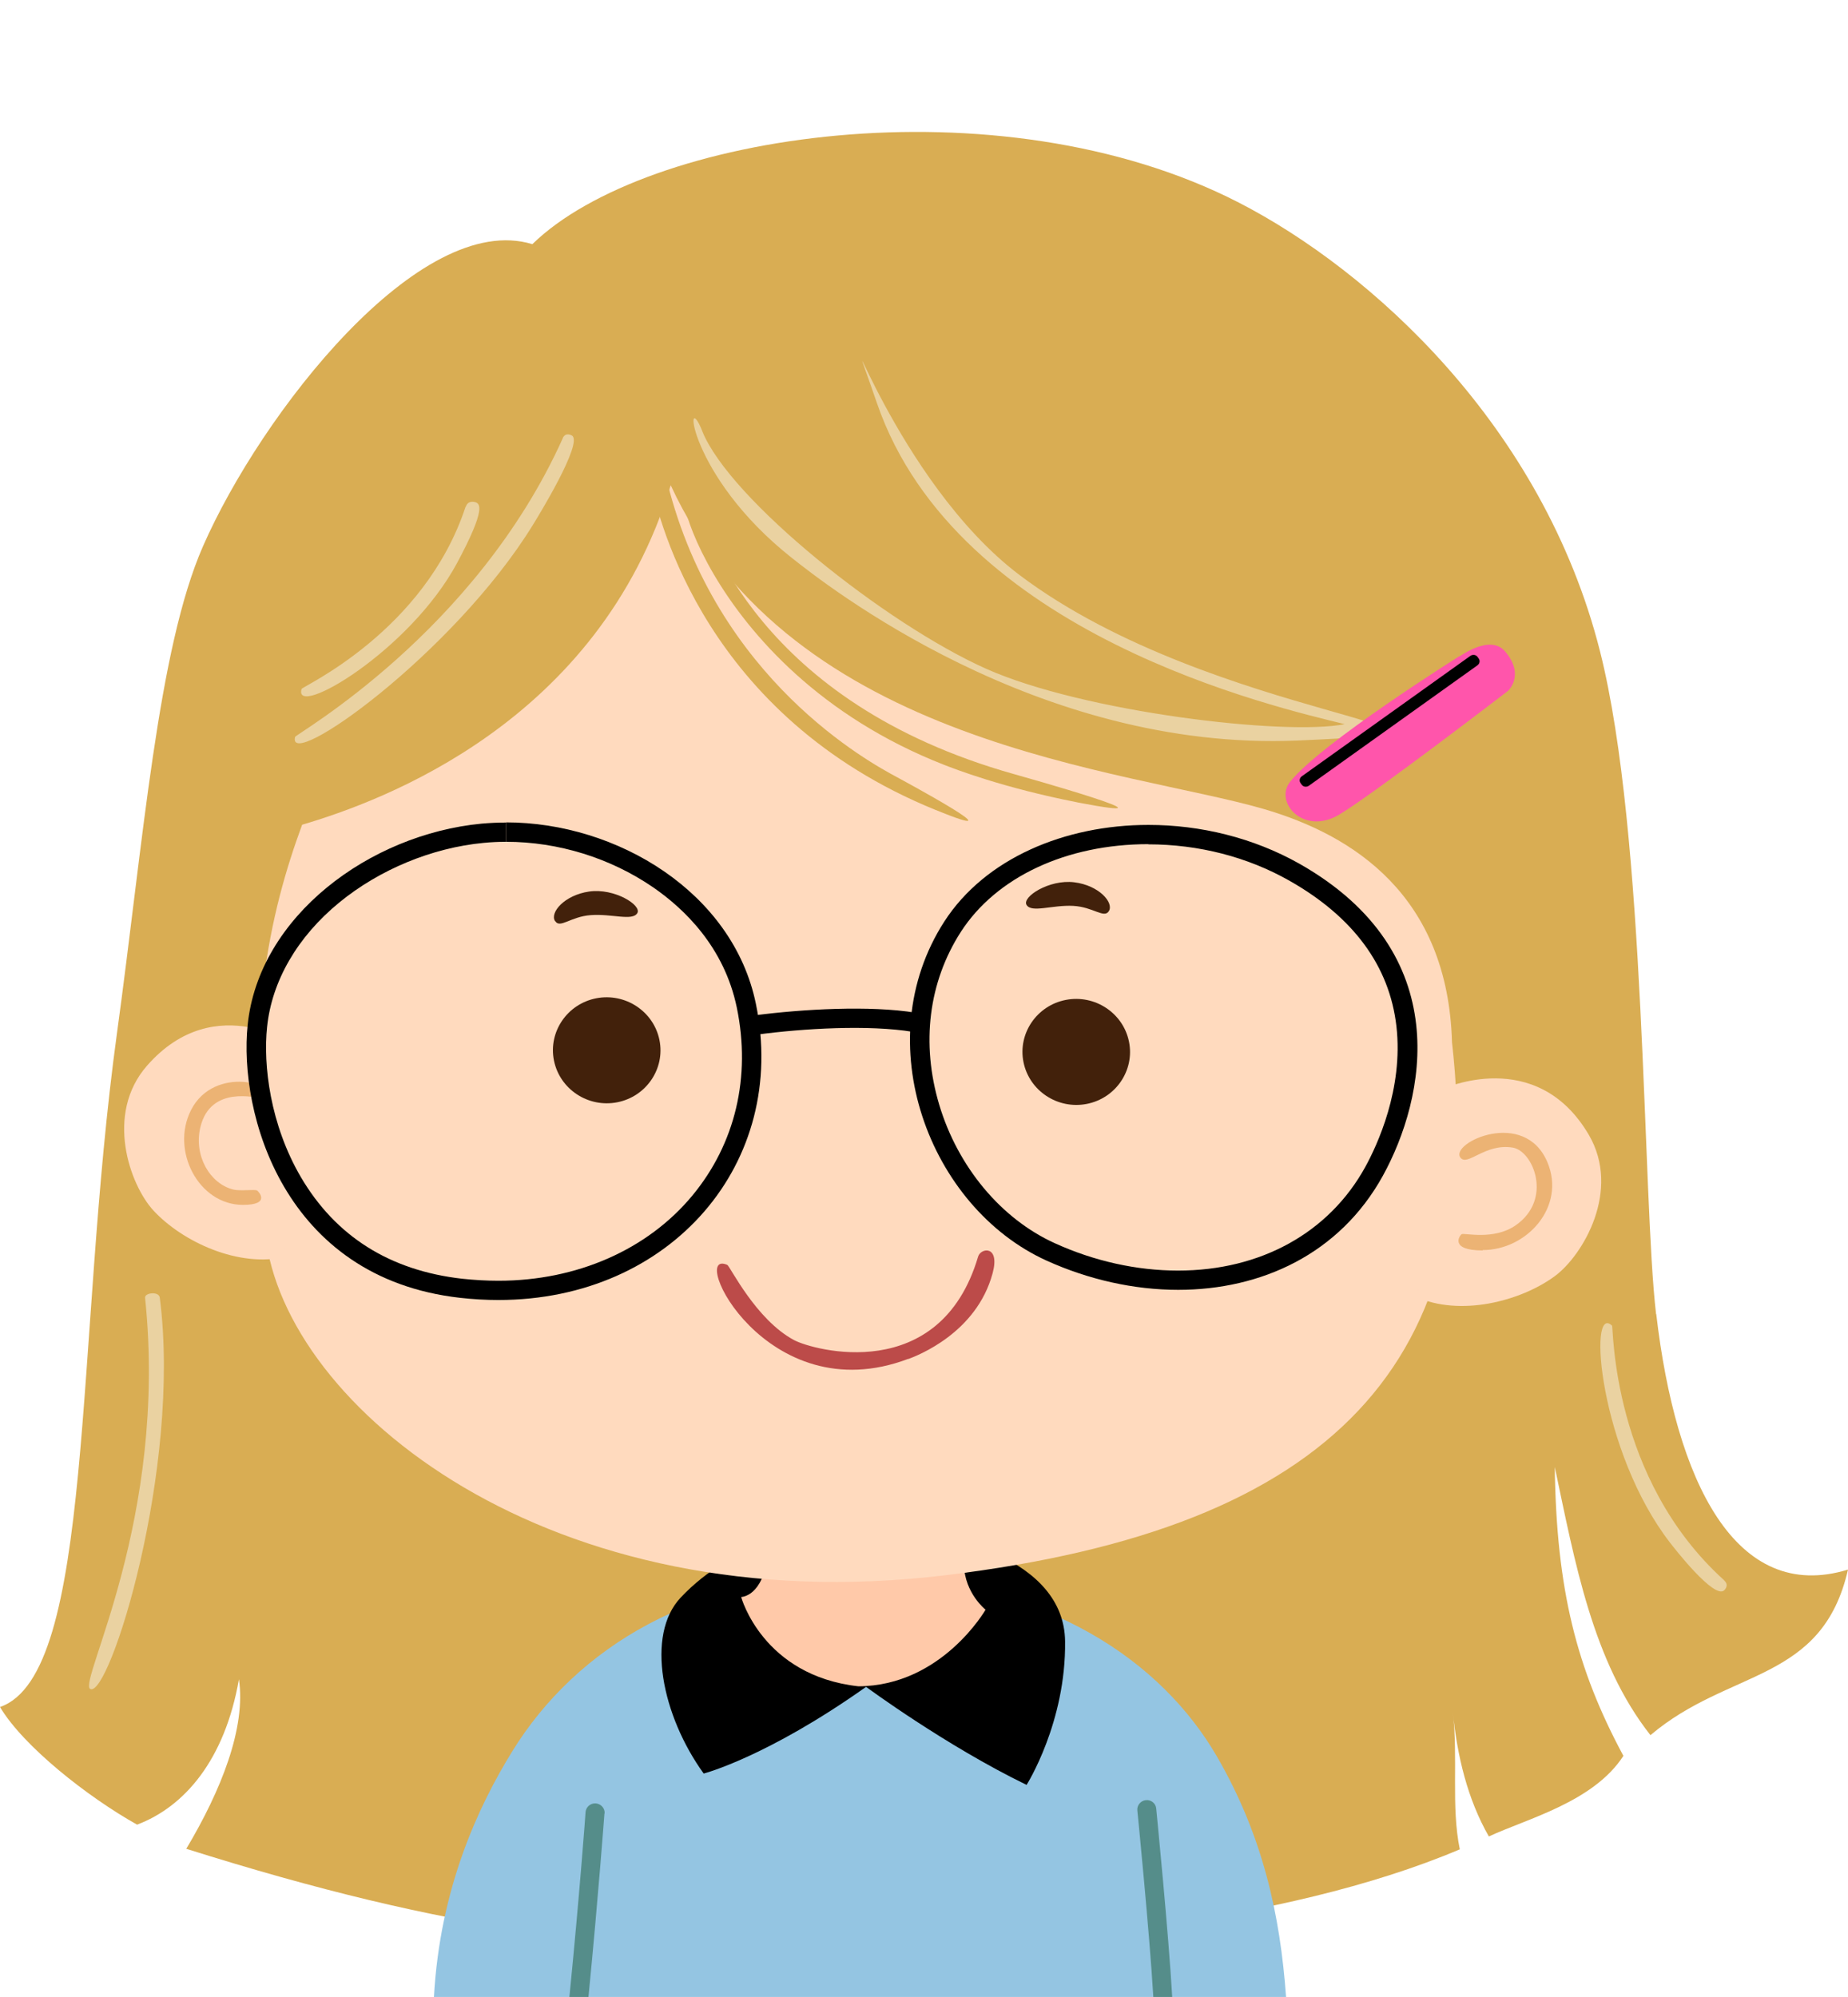
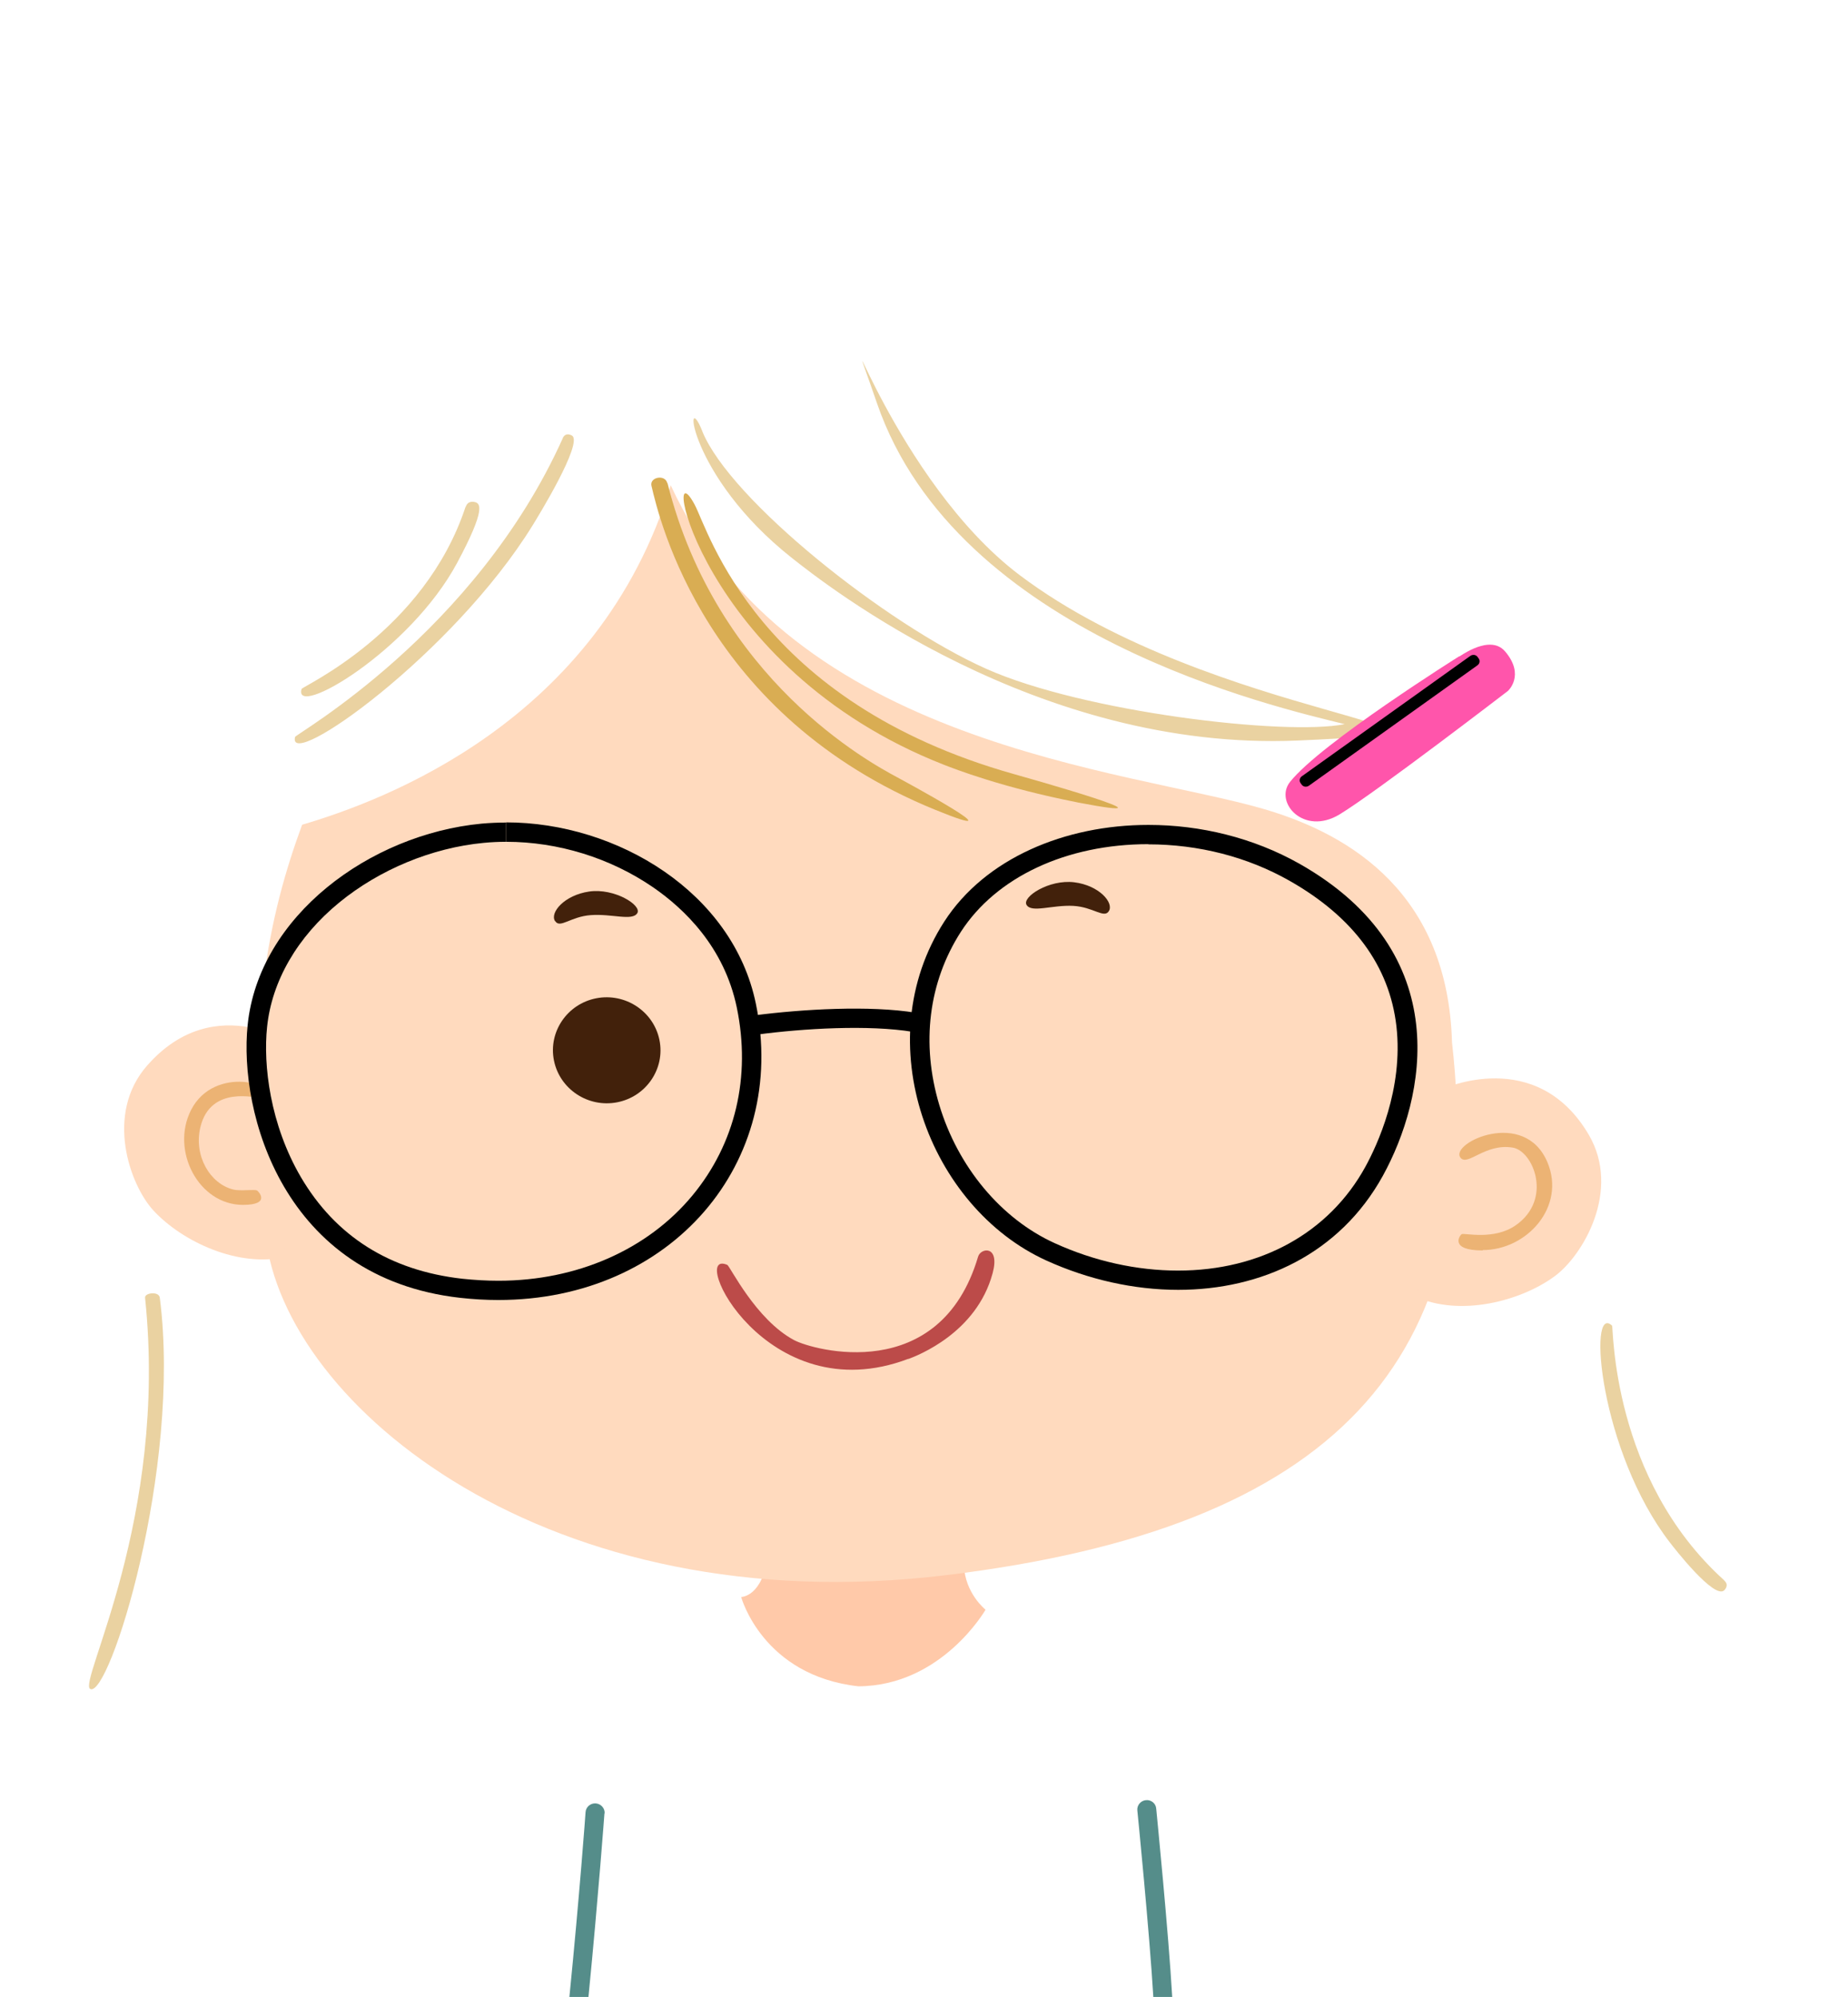
<svg xmlns="http://www.w3.org/2000/svg" id="svg1366" width="101.78" height="110" style="clip-rule:evenodd;fill-rule:evenodd;stroke-linecap:round;stroke-linejoin:round;stroke-miterlimit:1.5" version="1.1" viewBox="0 0 101.78 110" xml:space="preserve">
  <g id="g204" transform="translate(0 18.267)">
-     <path id="path622" d="m91.21 54.123c-0.76-6.47-0.53-26.4-3.09-36.52-3.14-12.41-12.62-20.97-19.89-24.71-13.25-6.81-32.67-3.81-38.91 2.29-6.2-1.9-14.94 9.34-18.14 16.64-2.49 5.68-3.28 16.2-4.74 26.84-2.33 16.94-1.22 35.3-6.44 37.1 1.3 2.18 4.84 4.96 7.55 6.48 2.6-0.98 4.83-3.55 5.61-8.01 0.39 2.67-0.97 6.1-2.9 9.34 14.52 4.58 24 5.72 36.19 5.53 10.07-0.16 24.17-1.36 33.95-5.5-0.49-2.38-0.08-5.03-0.39-7.62 0.24 2.48 0.82 4.87 1.99 6.91 2.1-0.98 5.76-1.89 7.41-4.44-2.58-4.8-3.69-9.16-3.78-15.91 1.11 5.23 2.08 10.72 5.27 14.77 4.35-3.69 9.45-2.87 10.88-9.12-6.2 1.9-9.49-4.88-10.56-14.07z" style="clip-rule:evenodd;fill-rule:nonzero;fill:#d9ad53;stroke-linecap:round;stroke-linejoin:round;stroke-miterlimit:1.5" />
-     <path id="path623" d="m70.83 91.733h-46.93c0.33-5.97 2.43-10.48 4.32-13.54 3.5-5.67 10.11-9.83 19.41-9.63 10.17 0.22 16.42 4.8 19.39 9.92 2.54 4.38 3.49 8.76 3.81 13.25z" style="clip-rule:evenodd;fill-rule:nonzero;fill:#94c5e2;stroke-linecap:round;stroke-linejoin:round;stroke-miterlimit:1.5" />
-     <path id="path624" d="m38.77 79.423s3.45-0.89 8.93-4.77c0 0 4.37 3.23 8.84 5.4 0 0 2.18-3.44 2.12-7.92s-6.23-6.1-10.77-6.34c-3.09-0.17-7.51 0.87-10.4 3.94-1.95 2.07-1.03 6.52 1.27 9.7z" style="clip-rule:evenodd;fill-rule:nonzero;stroke-linecap:round;stroke-linejoin:round;stroke-miterlimit:1.5" />
-     <path id="path625" d="m42.29 67.363c-0.27 2.34-1.47 2.34-1.47 2.34s1.17 4.33 6.46 4.92c4.6-0.03 7-4.22 7-4.22s-1.14-0.9-1.19-2.46c-4.13 0.37-9.43 0.21-10.81-0.58z" style="clip-rule:evenodd;fill-rule:nonzero;fill:#ffc9a9;stroke-linecap:round;stroke-linejoin:round;stroke-miterlimit:1.5" />
+     <path id="path625" d="m42.29 67.363c-0.27 2.34-1.47 2.34-1.47 2.34s1.17 4.33 6.46 4.92c4.6-0.03 7-4.22 7-4.22s-1.14-0.9-1.19-2.46z" style="clip-rule:evenodd;fill-rule:nonzero;fill:#ffc9a9;stroke-linecap:round;stroke-linejoin:round;stroke-miterlimit:1.5" />
    <path id="path626" d="m36.94 8.463c6.62 14.35 25.15 15.65 32.65 17.83 4.95 1.44 10.15 4.78 10.38 12.85 1.98 17.58-6.46 26.77-27.89 29.36-21.85 2.64-36.42-9.3-37.46-18.73-1.28-11.47 0.26-17.82 2.02-22.61 4.41-1.3 16.33-5.65 20.3-18.7z" style="clip-rule:evenodd;fill-rule:nonzero;fill:#ffdabe;stroke-linecap:round;stroke-linejoin:round;stroke-miterlimit:1.5" />
    <path id="path627" d="m36.32 39.023c0.32 1.58-0.73 3.12-2.33 3.43s-3.16-0.72-3.48-2.3 0.73-3.12 2.33-3.43 3.16 0.72 3.48 2.3z" style="clip-rule:evenodd;fill-rule:nonzero;fill:#42210b;stroke-linecap:round;stroke-linejoin:round;stroke-miterlimit:1.5" />
-     <path id="path628" d="m62.18 39.113c0.32 1.58-0.73 3.12-2.33 3.43s-3.16-0.72-3.48-2.3 0.73-3.12 2.33-3.43 3.16 0.72 3.48 2.3z" style="clip-rule:evenodd;fill-rule:nonzero;fill:#42210b;stroke-linecap:round;stroke-linejoin:round;stroke-miterlimit:1.5" />
    <path id="path629" d="m30.57 32.473c-0.3-0.46 0.5-1.43 1.88-1.63s2.91 0.75 2.65 1.19c-0.27 0.45-1.41 0.02-2.57 0.11-1.1 0.08-1.69 0.75-1.95 0.33z" style="clip-rule:evenodd;fill-rule:nonzero;fill:#42210b;stroke-linecap:round;stroke-linejoin:round;stroke-miterlimit:1.5" />
    <path id="path630" d="m61.07 31.923c0.29-0.46-0.53-1.42-1.91-1.59s-2.89 0.81-2.62 1.25c0.28 0.45 1.41-0.01 2.57 0.05 1.1 0.06 1.7 0.71 1.96 0.29z" style="clip-rule:evenodd;fill-rule:nonzero;fill:#42210b;stroke-linecap:round;stroke-linejoin:round;stroke-miterlimit:1.5" />
    <path id="path631" d="m50.03 56.583c-7.853 2.981-12.167-6.124-9.974-5.174 0.148 0.064 1.568 3.019 3.682 4.145 1.033 0.55 8.029 2.509 10.132-4.601 0.146-0.493 1.219-0.644 0.8 0.913-0.887 3.302-4.145 4.539-4.64 4.727z" style="clip-rule:evenodd;fill-rule:nonzero;fill:#bc4b49;stroke-linecap:round;stroke-linejoin:round;stroke-miterlimit:1.5" />
    <path id="path632" d="m79.45 41.723s5.17-2.41 8.06 2.53c1.78 3.06-0.33 6.63-1.87 7.77-1.88 1.39-5.23 2.26-7.69 1.13 0 0 1.56-3.81 1.75-6.18 0.31-3.93-0.24-5.25-0.24-5.25z" style="clip-rule:evenodd;fill-rule:nonzero;fill:#ffdabe;stroke-linecap:round;stroke-linejoin:round;stroke-miterlimit:1.5" />
    <path id="path633" d="m16.5 39.443s-4.61-3.33-8.4 0.99c-2.34 2.67-0.95 6.57 0.35 7.98 1.58 1.71 4.7 3.19 7.34 2.54 0 0-0.8-4.03-0.53-6.4 0.45-3.92 1.24-5.11 1.24-5.11z" style="clip-rule:evenodd;fill-rule:nonzero;fill:#ffdabe;stroke-linecap:round;stroke-linejoin:round;stroke-miterlimit:1.5" />
    <path id="path634" d="m13.38 48.103c-2.442 0-3.993-2.987-2.86-5.221 1.299-2.561 5.092-1.357 3.771-0.684-0.111 0.056-2.691-0.728-3.254 1.623-0.378 1.578 0.528 3.115 1.804 3.435 0.414 0.103 1.186-0.026 1.323 0.059 0.075 0.048 0.776 0.788-0.784 0.788z" style="clip-rule:evenodd;fill-rule:nonzero;fill:#ecb374;stroke-linecap:round;stroke-linejoin:round;stroke-miterlimit:1.5" />
    <path id="path635" d="m81.66 50.613c-1.87 0-1.259-0.841-1.156-0.896 0.149-0.081 1.768 0.353 2.976-0.49 2.051-1.429 0.966-4.087-0.158-4.277-1.536-0.26-2.51 1.071-2.892 0.543-0.578-0.8 3.541-2.747 4.801 0.275 1.013 2.433-1.125 4.825-3.571 4.825z" style="clip-rule:evenodd;fill-rule:nonzero;fill:#ecb374;stroke-linecap:round;stroke-linejoin:round;stroke-miterlimit:1.5" />
    <path id="path636" d="m33.29 81.623s-0.33 4.51-0.88 10.11h-1.05c0.56-5.63 0.89-10.13 0.89-10.18 0.02-0.28 0.27-0.5 0.56-0.48s0.51 0.27 0.49 0.55z" style="clip-rule:evenodd;fill-rule:nonzero;fill:#558d8a;stroke-linecap:round;stroke-linejoin:round;stroke-miterlimit:1.5" />
    <path id="path637" d="m64.57 91.733h-1.05c-0.21-3.54-0.87-10.19-0.88-10.27-0.03-0.28 0.18-0.54 0.47-0.57s0.55 0.18 0.57 0.47c0.03 0.33 0.68 6.85 0.88 10.37z" style="clip-rule:evenodd;fill-rule:nonzero;fill:#558d8a;stroke-linecap:round;stroke-linejoin:round;stroke-miterlimit:1.5" />
    <path id="path638" d="m59.35 25.933c-4.146-0.812-6.797-1.852-7.368-2.075-13.599-5.332-15.629-17.892-13.722-14.325 0.766 1.433 3.42 10.864 17.614 14.849 0.293 0.082 9.939 2.791 3.466 1.551zm-22.59-17.6c2.725 10.864 11.176 15.42 12.623 16.2 0.195 0.105 7.172 3.867 2.107 1.8-12.649-5.161-15.179-15.993-15.61-17.84-0.112-0.48 0.751-0.646 0.87-0.15z" style="clip-rule:evenodd;fill-rule:evenodd;fill:#d9ad53;stroke-linecap:round;stroke-linejoin:round;stroke-miterlimit:1.5" />
    <path id="path639" d="m38.68 5.493c1.531 3.773 10.102 10.607 15.628 13.077 5.34 2.388 16.481 3.707 19.752 3.053-3.686-0.917-21.352-4.875-25.76-17.68-2.486-7.222 0.963 4.28 7.875 9.483 10.751 8.091 28.81 8.525 15.29 9.099-14.355 0.611-25.987-8.583-27.845-10.052-5.784-4.572-5.977-9.583-4.94-6.99zm-7.68 0.37-0.01 0.01c0.157-0.351 0.471-0.17 0.508-0.149 0.655 0.379-1.932 4.572-2.158 4.939-4.384 7.108-13.568 13.614-13.089 11.664 0.039-0.161 9.924-5.726 14.749-16.464zm-5.36 3.79h0.01c0.12-0.368 0.466-0.274 0.51-0.262 0.269 0.072 0.645 0.31-0.98 3.342-2.615 4.879-9.059 8.628-8.57 6.95 0.041-0.141 6.752-3.134 9.03-10.03zm-17.65 43.57v-0.01c-0.026-0.268 0.763-0.365 0.81 0 1.216 9.439-2.81 22.138-3.834 21.553-0.674-0.386 4.299-9.346 3.024-21.543zm86.97 15.56v0.01c0.293 0.255 0.034 0.509 4e-3 0.539-0.544 0.535-2.79-2.368-2.984-2.619-3.878-5.013-4.559-13.257-3.195-11.957 0.08 0.076-0.042 8.409 6.175 14.027z" style="clip-rule:evenodd;fill-rule:evenodd;fill:#ead2a1;stroke-linecap:round;stroke-linejoin:round;stroke-miterlimit:1.5" />
    <path id="path640" d="m80.37 17.883s-7.61 4.77-9.32 6.92c-0.89 1.12 0.75 2.99 2.73 1.79s9.27-6.8 9.27-6.8 0.96-0.86-0.15-2.17c-0.48-0.57-1.34-0.51-2.52 0.27z" style="clip-rule:evenodd;fill-rule:nonzero;fill:#ff55ab;stroke-linecap:round;stroke-linejoin:round;stroke-miterlimit:1.5" />
    <path id="path641" d="m72.09 25.013 9.28-6.63c0.13-0.09 0.16-0.27 0.06-0.39l-0.05-0.07c-0.09-0.13-0.27-0.15-0.4-0.06l-9.28 6.63c-0.13 0.09-0.16 0.27-0.06 0.39l0.05 0.07c0.09 0.13 0.27 0.15 0.4 0.06z" style="clip-rule:evenodd;fill-rule:nonzero;stroke-linecap:round;stroke-linejoin:round;stroke-miterlimit:1.5" />
    <path id="path642" d="m27.88 27.043v1.06c2.86 0 5.73 0.89 8.08 2.5 1.73 1.19 3.93 3.3 4.62 6.63 0.79 3.82-0.08 7.5-2.45 10.36-2.47 2.98-6.36 4.69-10.68 4.69-0.65 0-1.32-0.04-1.99-0.11-3.98-0.45-6.97-2.33-8.89-5.6-1.7-2.91-2.08-6.18-1.86-8.27 0.26-2.53 1.67-4.97 3.98-6.86 2.21-1.81 5.1-3.01 7.94-3.28 0.41-0.04 0.83-0.06 1.24-0.06v-1.06m0 0c-0.45 0-0.9 0.02-1.35 0.06-6.17 0.59-12.27 5.11-12.88 11.09-0.5 4.81 1.94 13.93 11.7 15.03 0.72 0.08 1.42 0.12 2.11 0.12 9.53 0 15.99-7.57 14.18-16.32-1.26-6.13-7.64-9.99-13.76-9.99z" style="clip-rule:evenodd;fill-rule:nonzero;stroke-linecap:round;stroke-linejoin:round;stroke-miterlimit:1.5" />
    <path id="path643" d="m63.24 28.243c2.77 0 5.46 0.69 7.77 2 3.53 2 5.52 4.7 5.9 8.03 0.39 3.46-1.07 6.56-1.71 7.73-2 3.64-5.77 5.72-10.32 5.72-2.27 0-4.62-0.52-6.79-1.51-2.95-1.34-5.33-4.19-6.36-7.62-1.01-3.38-0.59-6.76 1.19-9.53 1.95-3.02 5.81-4.83 10.33-4.83m0-1.06c-4.6 0-8.99 1.84-11.24 5.32-4.28 6.64-0.83 15.75 5.63 18.68 2.32 1.05 4.82 1.61 7.25 1.61 4.57 0 8.89-1.97 11.27-6.28 2.35-4.27 4.07-12.28-4.59-17.19-2.55-1.44-5.47-2.14-8.31-2.14z" style="clip-rule:evenodd;fill-rule:nonzero;stroke-linecap:round;stroke-linejoin:round;stroke-miterlimit:1.5" />
    <path id="path644" d="m41.63 38.723c-0.27 0-0.5-0.19-0.53-0.46-0.04-0.29 0.17-0.56 0.46-0.6 2.62-0.34 6.34-0.56 8.9-0.14 0.29 0.05 0.49 0.32 0.44 0.61s-0.32 0.48-0.62 0.44c-2.44-0.4-6.03-0.19-8.58 0.15z" style="clip-rule:evenodd;fill-rule:nonzero;stroke-linecap:round;stroke-linejoin:round;stroke-miterlimit:1.5" />
  </g>
</svg>